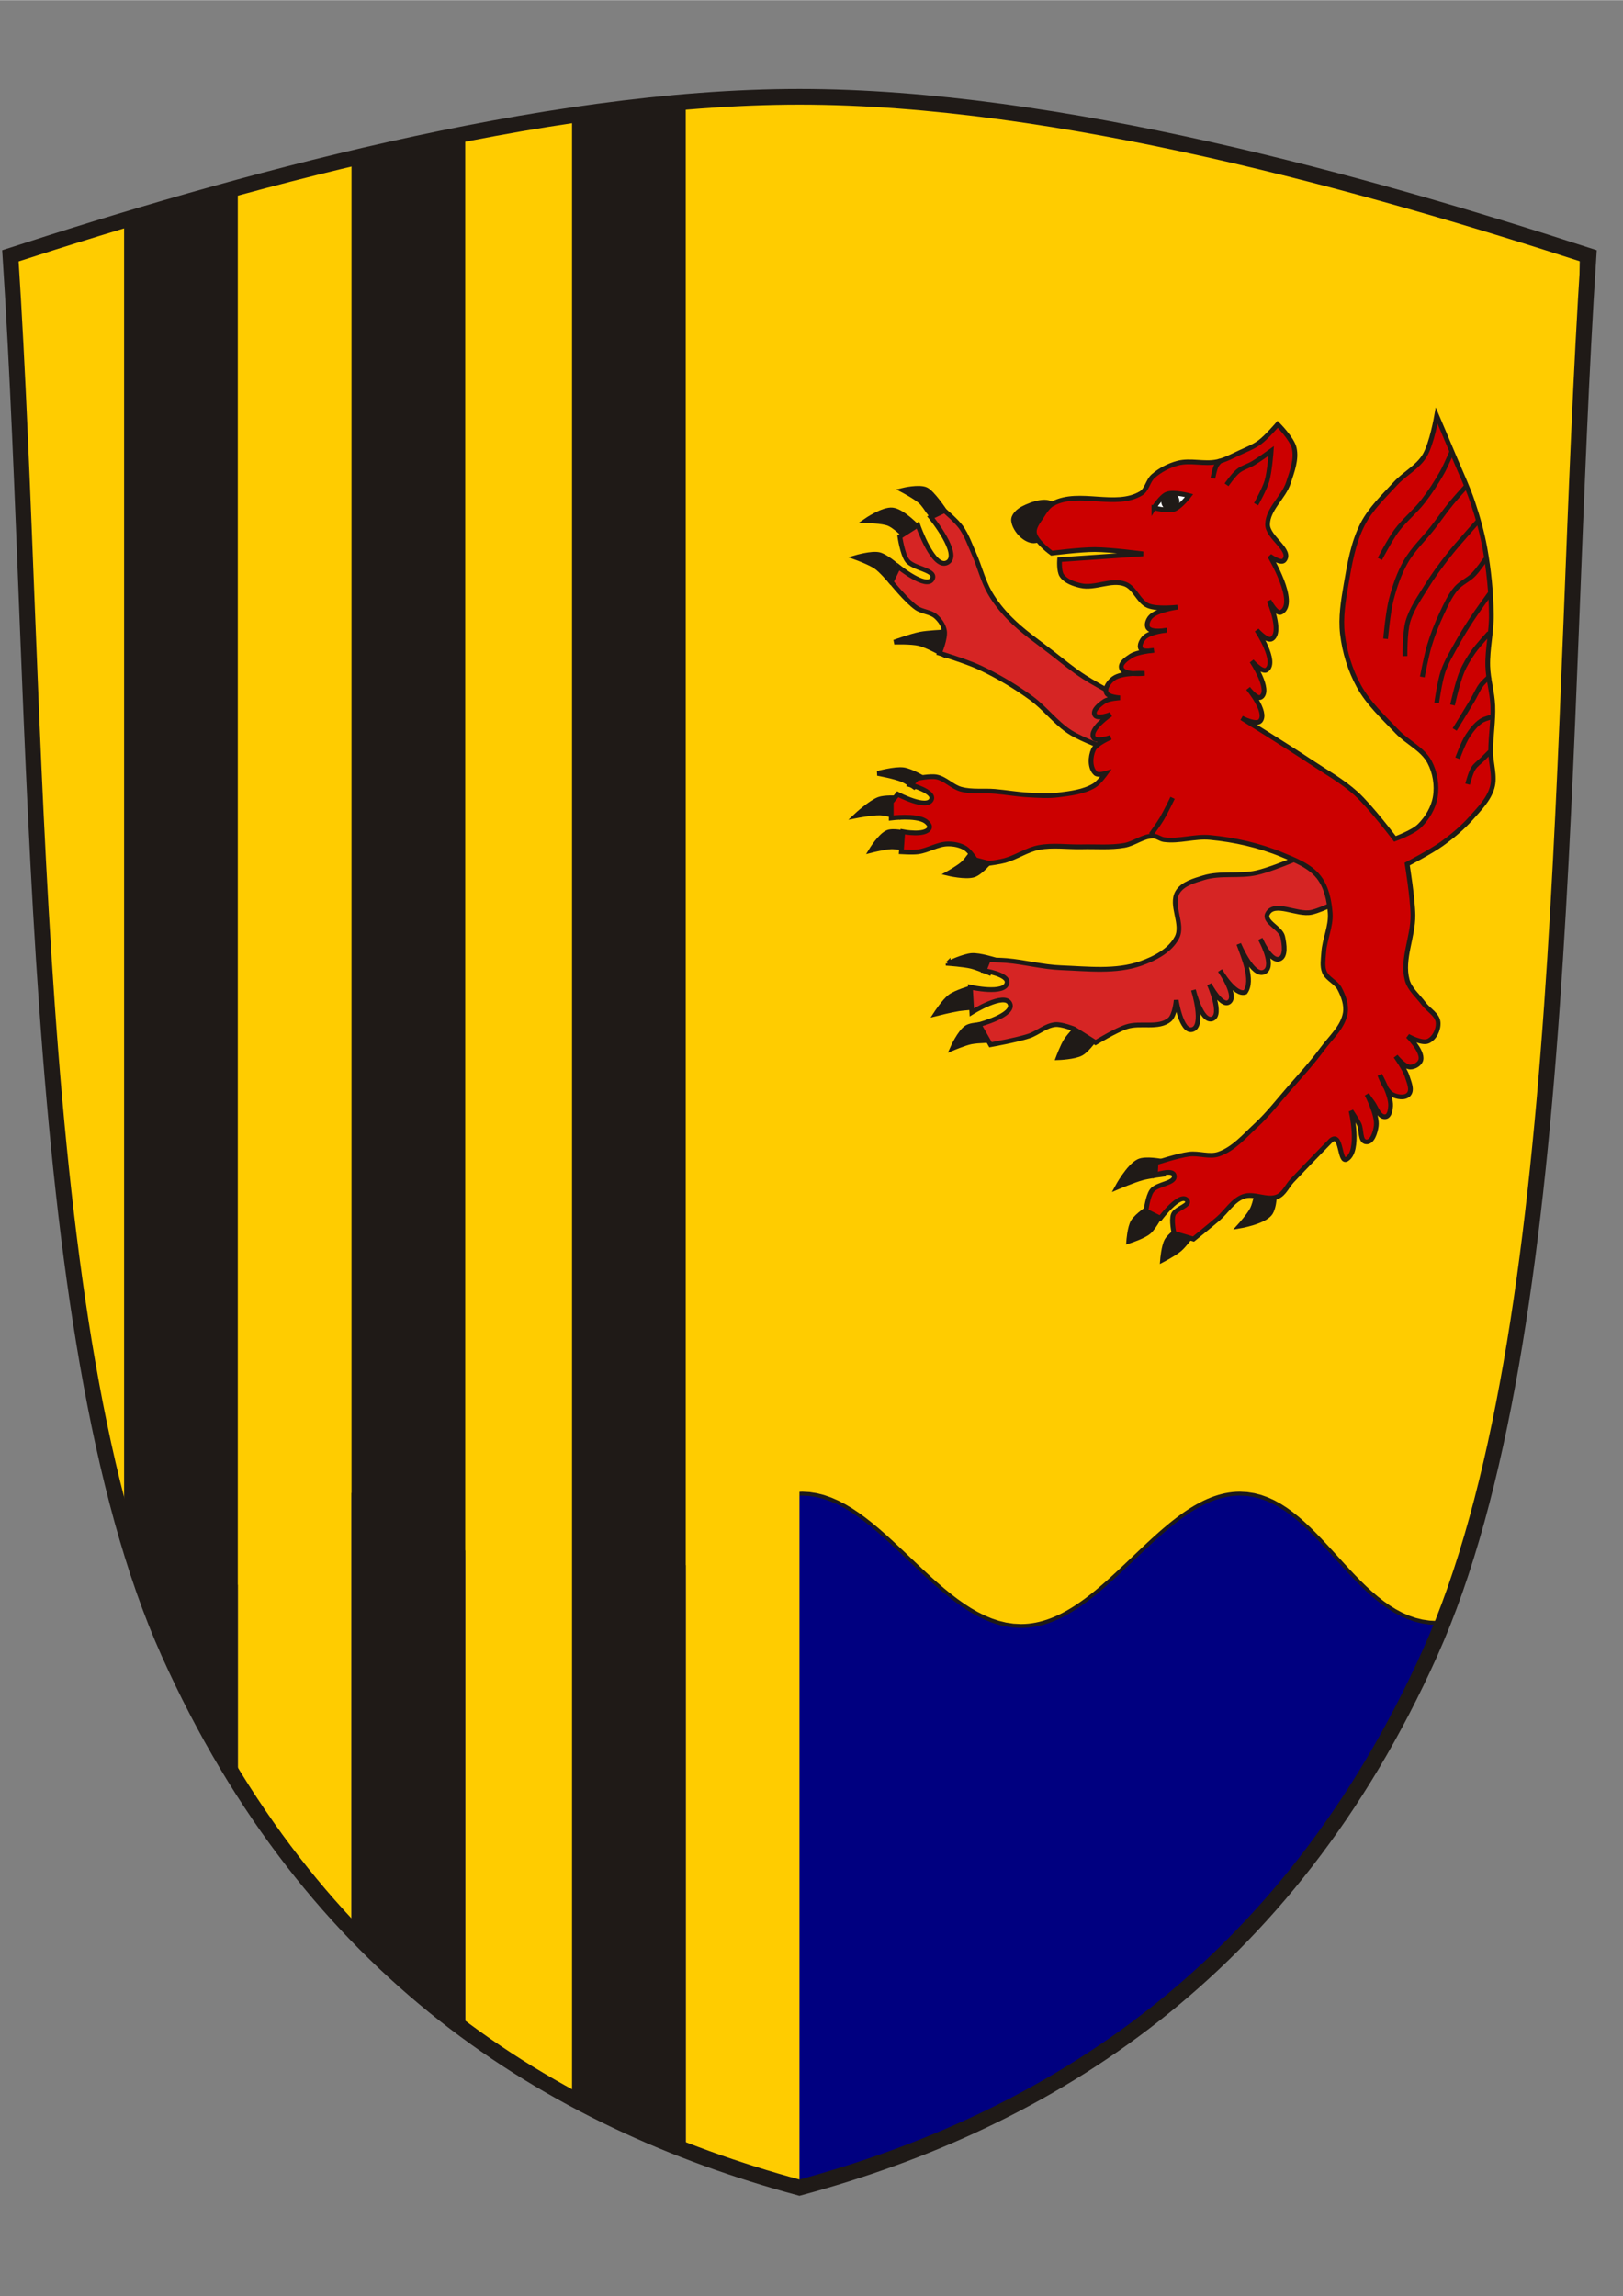
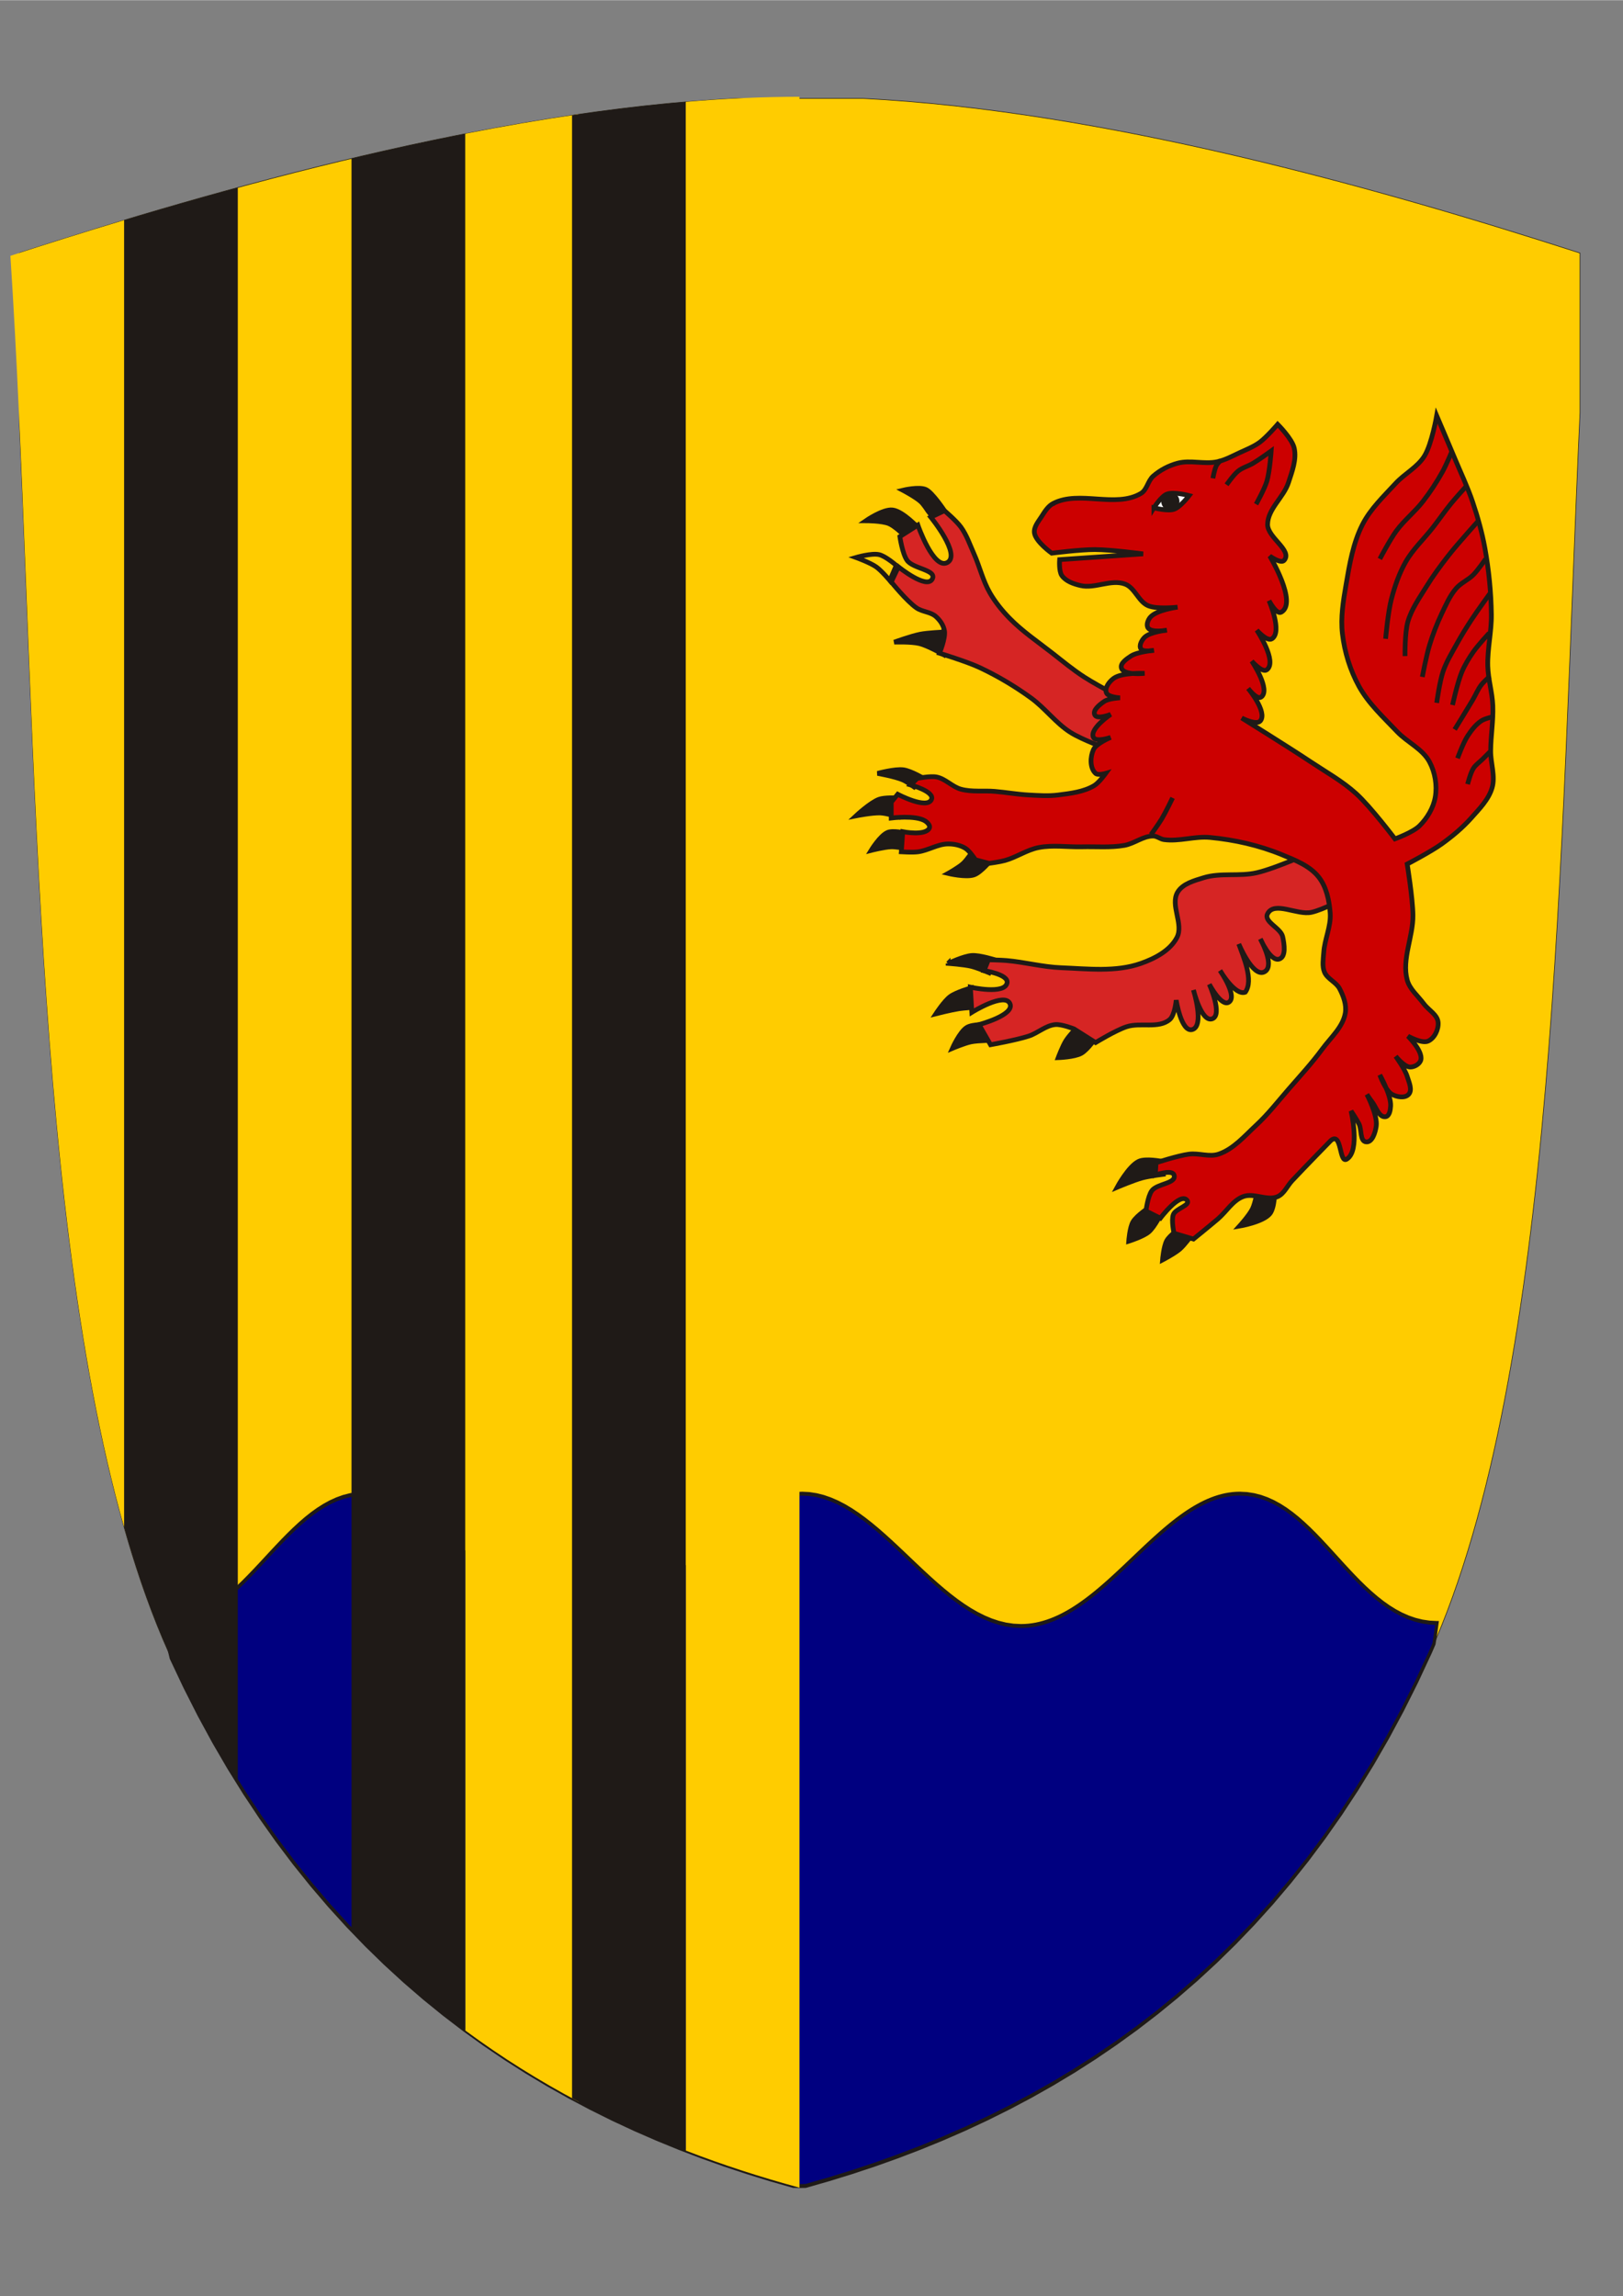
<svg xmlns="http://www.w3.org/2000/svg" xml:space="preserve" width="2480px" height="3508px" shape-rendering="geometricPrecision" text-rendering="geometricPrecision" image-rendering="optimizeQuality" fill-rule="evenodd" clip-rule="evenodd" viewBox="0 0 2480 3507.43">
  <rect x="0" y="0" width="2480" height="3507.43" fill="#808080" stroke="none" />
  <g id="Ebene_x0020_1">
    <path fill="#FFCC00" stroke="#1F1A17" stroke-width="0.9" d="M1124.97 150.083l193.25 0c368.448,18.524 787.12,136.396 1096.07,236.257l0 243.721c-30.525,663.333 -33.981,1460.32 -228.989,1894.51 -208.771,464.829 -549.35,692.558 -909.698,801.863 -17.163,0.724 -34.141,1.131 -50.855,1.131 -18.744,0 -37.988,-0.422 -57.646,-1.284 -360.166,-109.363 -700.522,-337.095 -909.198,-801.711 -193,-429.714 -198.379,-1214.78 -228.061,-1873.95l0 -264.583c308.854,-99.796 727.056,-217.449 1095.13,-235.954z" />
    <g>
      <path fill="navy" d="M2195.84 2479.22c-1.416,10.806 -3.037,21.471 -4.764,32.071 -1.923,4.438 -3.819,8.92 -5.78,13.284 -217.372,483.979 -577.635,710.901 -954.328,814.76 -1.924,0.015 -3.868,0.068 -5.783,0.068 -4.355,0 -8.759,-0.058 -13.179,-0.13 -374.484,-103.3 -732.681,-328.299 -950.383,-806.563 -4.073,-16.953 -7.934,-34.158 -11.459,-51.755 124.834,-0.169 187.304,-199.285 306.666,-199.285 119.407,0 209.469,202.186 334.401,202.186 124.941,0 215.003,-202.186 334.414,-202.186 119.417,0 209.48,202.186 334.419,202.186 62.458,0 116.214,-50.55 169.269,-101.097 53.063,-50.542 105.435,-101.09 165.141,-101.09 119.379,0 176.493,197.445 301.366,197.549z" />
      <path id="1" fill="#1F1A17" fill-rule="nonzero" d="M2193.25 2512.68l-4.344 -2.789 -0.24 0.821 0.162 -0.994 0.161 -0.994 0.161 -0.994 0.159 -0.984 0.158 -0.996 0.158 -0.996 0.158 -0.997 0.156 -0.997 0.157 -0.986 0.155 -0.998 0.155 -0.999 0.154 -0.987 0.152 -0.999 0.152 -1 0.151 -1 0.15 -0.99 0.149 -1.003 0.149 -1.003 0.137 -0.992 0.146 -1.004 0.145 -1.005 0.145 -1.005 0.143 -0.994 0.142 -1.006 0.142 -1.007 0.141 -0.996 0.139 -1.009 0.137 -0.998 0.137 -1.011 0.136 -1.011 0.135 -1 0.133 -1.012 4.842 0.938 -0.133 1.012 -0.135 1.024 -0.136 1.011 -0.137 1.011 -0.137 1.022 -0.139 1.009 -0.141 1.019 -0.142 1.007 -0.142 1.006 -0.143 1.018 -0.145 1.005 -0.145 1.005 -0.146 1.004 -0.156 1.013 -0.149 1.003 -0.149 1.003 -0.15 1.013 -0.151 1 -0.152 1 -0.152 0.999 -0.154 1.011 -0.155 0.999 -0.155 0.998 -0.157 1.01 -0.156 0.997 -0.158 0.997 -0.158 0.996 -0.158 0.996 -0.159 1.007 -0.161 0.994 -0.161 0.994 -0.162 0.994 -0.24 0.821zm0.24 -0.821l-0.07 0.428 -0.17 0.393 0.24 -0.821zm-6.039 14.139l-4.303 -2.858 0 0 0.183 -0.41 0.184 -0.41 0.172 -0.4 0.182 -0.411 0.182 -0.412 0.183 -0.413 0.181 -0.4 0.182 -0.425 0.182 -0.403 0.171 -0.415 0.181 -0.403 0.181 -0.416 0.18 -0.415 0.181 -0.416 0.181 -0.417 0.18 -0.416 0.18 -0.417 0.181 -0.417 0.18 -0.417 0.18 -0.417 0.18 -0.417 0.18 -0.417 0.18 -0.405 0.18 -0.418 0.18 -0.429 0.18 -0.417 0.18 -0.417 0.18 -0.417 0.181 -0.417 0.18 -0.417 0.18 -0.417 0.181 -0.416 4.344 2.789 -0.181 0.416 -0.18 0.417 -0.18 0.417 -0.181 0.417 -0.18 0.417 -0.18 0.417 -0.18 0.417 -0.18 0.405 -0.18 0.418 -0.18 0.429 -0.18 0.417 -0.18 0.417 -0.18 0.417 -0.18 0.417 -0.181 0.417 -0.18 0.417 -0.18 0.416 -0.181 0.417 -0.181 0.416 -0.18 0.415 -0.181 0.416 -0.181 0.426 -0.19 0.415 -0.182 0.426 -0.182 0.402 -0.181 0.424 -0.183 0.413 -0.182 0.412 -0.182 0.411 -0.194 0.422 -0.184 0.41 -0.183 0.41 0 0zm-956.47 816.319l-0.019 -5.976 -0.529 0.07 35.225 -10.09 35.094 -10.835 34.963 -11.605 34.787 -12.4 34.608 -13.207 34.387 -14.052 34.151 -14.931 33.883 -15.812 33.611 -16.72 33.306 -17.671 32.969 -18.627 32.618 -19.629 32.254 -20.632 31.847 -21.662 31.426 -22.737 30.982 -23.814 30.516 -24.93 30.026 -26.066 29.513 -27.217 28.977 -28.417 28.416 -29.616 27.835 -30.841 27.24 -32.115 26.6 -33.387 25.957 -34.699 25.272 -36.031 24.585 -37.38 23.862 -38.774 23.128 -40.171 22.351 -41.603 21.569 -43.061 20.755 -44.541 4.303 2.858 -20.831 44.706 -21.647 43.224 -22.445 41.768 -23.206 40.334 -23.959 38.916 -24.68 37.542 -25.388 36.173 -26.054 34.838 -26.715 33.528 -27.334 32.231 -27.951 30.982 -28.532 29.734 -29.093 28.509 -29.627 27.335 -30.141 26.16 -30.631 25.022 -31.098 23.908 -31.542 22.808 -31.962 21.754 -32.349 20.703 -32.734 19.676 -33.084 18.698 -33.403 17.718 -33.706 16.788 -33.998 15.859 -34.248 14.954 -34.481 14.099 -34.686 13.254 -34.884 12.424 -35.039 11.629 -35.191 10.859 -35.301 10.114 -0.529 0.07zm0.529 -0.07l-0.244 0.067 -0.285 0.002 0.529 -0.07zm-6.322 0.15l0 -5.999 0 0 0.18 0.012 0.18 -0.001 0.181 0 0.17 -0.001 0.181 -0.001 0.171 -0.001 0.18 -0.002 0.181 -0.001 0.181 -0.002 0.181 -0.002 0.182 -0.002 0.181 -0.002 0.181 -0.002 0.171 -0.002 0.182 -0.004 0.181 -0.002 0.181 -0.004 0.191 -0.002 0.171 -0.002 0.181 -0.004 0.182 -0.002 0.181 -0.004 0.19 -0.002 0.172 -0.002 0.181 -0.004 0.19 -0.002 0.181 -0.002 0.181 -0.002 0.181 -0.002 0.181 -0.001 0.181 -0.002 0.19 -0.001 0.019 5.976 -0.171 0.001 -0.181 0.002 -0.181 0.001 -0.181 0.002 -0.181 0.002 -0.181 0.002 -0.171 0.002 -0.181 0.004 -0.191 0.002 -0.171 0.002 -0.181 0.004 -0.182 0.002 -0.181 0.004 -0.19 0.002 -0.172 0.002 -0.181 0.004 -0.181 0.002 -0.182 0.004 -0.19 0.002 -0.181 0.002 -0.181 0.002 -0.182 0.002 -0.181 0.002 -0.181 0.002 -0.181 0.001 -0.18 0.002 -0.19 0.001 -0.181 0.001 -0.189 0.001 -0.181 0 -0.18 0.001 -0.18 0.012 0 0zm0 0l0 0 0 0 0 0zm-13.718 -0.211l1.077 -5.836 -0.51 -0.07 0.415 0.007 0.415 0.006 0.413 0.007 0.415 0.006 0.413 0.007 0.405 0.006 0.413 0.006 0.413 0.006 0.413 0.006 0.413 0.006 0.413 0.005 0.413 0.006 0.412 0.005 0.412 0.005 0.413 0.005 0.412 0.005 0.412 0.005 0.402 0.004 0.412 0.004 0.411 0.004 0.411 0.004 0.411 0.004 0.411 0.002 0.411 0.002 0.41 0.002 0.41 0.002 0.4 0.002 0.41 0.001 0.41 0.001 0.409 0 0.409 0.001 0.409 -0.012 0 5.999 -0.409 -0.012 -0.409 -0.001 -0.409 0 -0.41 -0.001 -0.41 -0.001 -0.419 -0.002 -0.41 -0.002 -0.41 -0.002 -0.411 -0.002 -0.411 -0.002 -0.411 -0.004 -0.411 -0.004 -0.411 -0.004 -0.412 -0.004 -0.42 -0.004 -0.412 -0.005 -0.412 -0.005 -0.413 -0.005 -0.412 -0.005 -0.412 -0.005 -0.413 -0.006 -0.413 -0.005 -0.413 -0.006 -0.413 -0.006 -0.413 -0.006 -0.413 -0.006 -0.424 -0.006 -0.413 -0.007 -0.415 -0.006 -0.413 -0.007 -0.415 -0.006 -0.415 -0.007 -0.51 -0.07zm0.51 0.07l-0.273 -0.004 -0.237 -0.066 0.51 0.07zm-952.709 -808.72l4.707 -1.663 -0.211 -0.621 20.78 44.017 21.578 42.558 22.358 41.133 23.103 39.711 23.834 38.334 24.545 36.959 25.231 35.63 25.885 34.316 26.536 33.036 27.145 31.758 27.742 30.525 28.313 29.306 28.864 28.113 29.392 26.953 29.898 25.794 30.388 24.696 30.837 23.585 31.275 22.51 31.689 21.473 32.081 20.445 32.456 19.443 32.794 18.477 33.126 17.523 33.417 16.583 33.703 15.688 33.957 14.817 34.191 13.948 34.408 13.114 34.585 12.317 34.759 11.531 34.89 10.77 35.019 10.033 -1.077 5.836 -35.094 -10.057 -34.987 -10.794 -34.835 -11.554 -34.682 -12.341 -34.486 -13.162 -34.285 -13.995 -34.054 -14.841 -33.8 -15.735 -33.531 -16.651 -33.223 -17.57 -32.91 -18.524 -32.553 -19.514 -32.194 -20.515 -31.804 -21.542 -31.391 -22.605 -30.953 -23.679 -30.485 -24.765 -30.012 -25.913 -29.507 -27.047 -28.979 -28.228 -28.429 -29.425 -27.858 -30.643 -27.259 -31.898 -26.633 -33.154 -26.001 -34.456 -25.328 -35.772 -24.639 -37.122 -23.931 -38.475 -23.2 -39.874 -22.433 -41.274 -21.656 -42.721 -20.856 -44.182 -0.211 -0.621zm0.211 0.621l-0.131 -0.288 -0.08 -0.333 0.211 0.621zm-9.317 -56.196l0 5.976 2.383 -3.69 0.332 1.637 0.333 1.646 0.335 1.644 0.337 1.631 0.34 1.639 0.34 1.626 0.334 1.634 0.344 1.633 0.347 1.62 0.347 1.629 0.351 1.616 0.351 1.625 0.354 1.623 0.354 1.61 0.357 1.619 0.358 1.617 0.35 1.604 0.361 1.613 0.364 1.612 0.364 1.598 0.366 1.608 0.367 1.606 0.37 1.593 0.371 1.603 0.372 1.601 0.373 1.587 0.374 1.598 0.376 1.597 0.368 1.584 0.378 1.593 0.38 1.592 0.381 1.59 -4.707 1.663 -0.381 -1.59 -0.38 -1.592 -0.378 -1.593 -0.387 -1.605 -0.376 -1.597 -0.374 -1.598 -0.373 -1.611 -0.372 -1.601 -0.371 -1.603 -0.37 -1.617 -0.367 -1.606 -0.366 -1.608 -0.364 -1.621 -0.364 -1.612 -0.361 -1.613 -0.371 -1.627 -0.358 -1.617 -0.357 -1.619 -0.354 -1.633 -0.354 -1.623 -0.351 -1.625 -0.351 -1.639 -0.347 -1.629 -0.347 -1.644 -0.344 -1.633 -0.353 -1.634 -0.34 -1.65 -0.34 -1.639 -0.337 -1.655 -0.335 -1.644 -0.333 -1.646 -0.332 -1.66 2.383 -3.69zm-2.383 3.69l-0.738 -3.686 3.121 -0.005 -2.383 3.69zm309.049 -202.987l0 5.999 0 0 -10.826 0.56 -10.513 1.63 -10.235 2.639 -9.984 3.563 -9.75 4.439 -9.553 5.241 -9.36 5.959 -9.201 6.626 -9.059 7.211 -8.942 7.733 -8.838 8.17 -8.753 8.561 -8.701 8.85 -8.661 9.082 -8.634 9.241 -8.647 9.313 -8.673 9.338 -8.711 9.265 -8.79 9.143 -8.881 8.924 -8.994 8.646 -9.129 8.282 -9.295 7.867 -9.472 7.36 -9.684 6.775 -9.905 6.121 -10.169 5.391 -10.434 4.592 -10.732 3.706 -11.041 2.745 -11.383 1.715 -11.716 0.587 0 -5.976 11.331 -0.587 10.979 -1.644 10.677 -2.652 10.385 -3.588 10.127 -4.45 9.881 -5.252 9.676 -5.979 9.471 -6.636 9.3 -7.218 9.142 -7.728 9.013 -8.188 8.897 -8.551 8.805 -8.856 8.731 -9.072 8.692 -9.241 8.654 -9.314 8.647 -9.337 8.672 -9.265 8.701 -9.129 8.758 -8.921 8.85 -8.629 8.952 -8.288 9.077 -7.851 9.234 -7.35 9.411 -6.768 9.611 -6.122 9.822 -5.383 10.076 -4.579 10.331 -3.705 10.618 -2.732 10.917 -1.701 11.23 -0.583 0 0zm0 0l0 0 0 0 0 0zm334.401 202.186l0 5.999 0 0 -11.805 -0.592 -11.611 -1.727 -11.412 -2.761 -11.233 -3.75 -11.056 -4.636 -10.893 -5.451 -10.737 -6.204 -10.608 -6.858 -10.477 -7.451 -10.37 -7.957 -10.274 -8.401 -10.177 -8.76 -10.108 -9.044 -10.055 -9.267 -9.996 -9.403 -9.967 -9.477 -9.942 -9.454 -9.919 -9.391 -9.926 -9.22 -9.935 -8.996 -9.957 -8.689 -9.99 -8.309 -10.025 -7.863 -10.081 -7.333 -10.15 -6.742 -10.219 -6.074 -10.304 -5.324 -10.385 -4.518 -10.502 -3.631 -10.63 -2.681 -10.748 -1.656 -10.909 -0.568 0 -5.999 11.312 0.592 11.152 1.727 10.975 2.773 10.828 3.75 10.695 4.636 10.552 5.463 10.431 6.192 10.323 6.858 10.234 7.451 10.16 7.957 10.086 8.401 10.032 8.76 9.994 9.044 9.964 9.267 9.957 9.391 9.942 9.477 9.948 9.454 9.977 9.379 9.998 9.22 10.049 8.996 10.102 8.689 10.159 8.309 10.235 7.863 10.324 7.333 10.415 6.742 10.527 6.062 10.643 5.336 10.768 4.518 10.907 3.631 11.064 2.693 11.229 1.656 11.42 0.568 0 0zm0 0l0 0 0 0 0 0zm334.414 -202.186l0 5.999 0 0 -10.909 0.568 -10.749 1.656 -10.63 2.681 -10.502 3.631 -10.385 4.518 -10.304 5.324 -10.22 6.074 -10.15 6.742 -10.081 7.333 -10.025 7.863 -9.99 8.309 -9.958 8.689 -9.935 8.996 -9.926 9.22 -9.919 9.391 -9.942 9.454 -9.968 9.477 -9.997 9.403 -10.055 9.267 -10.107 9.044 -10.18 8.76 -10.273 8.401 -10.371 7.957 -10.477 7.451 -10.608 6.858 -10.74 6.204 -10.892 5.451 -11.057 4.636 -11.234 3.75 -11.413 2.761 -11.611 1.727 -11.806 0.592 0 -5.999 11.421 -0.568 11.229 -1.656 11.066 -2.693 10.909 -3.631 10.769 -4.518 10.642 -5.336 10.529 -6.062 10.415 -6.742 10.324 -7.333 10.236 -7.863 10.157 -8.309 10.104 -8.689 10.047 -8.996 9.998 -9.22 9.978 -9.379 9.95 -9.454 9.942 -9.477 9.957 -9.391 9.964 -9.267 9.994 -9.044 10.033 -8.76 10.086 -8.401 10.16 -7.957 10.234 -7.451 10.323 -6.858 10.432 -6.192 10.552 -5.463 10.695 -4.636 10.828 -3.75 10.975 -2.773 11.153 -1.727 11.312 -0.592 0 0zm0 0l0 0 0 0 0 0zm334.419 202.186l0 5.999 0 -0.012 -11.805 -0.58 -11.612 -1.727 -11.413 -2.761 -11.233 -3.75 -11.057 -4.636 -10.892 -5.451 -10.74 -6.204 -10.608 -6.858 -10.477 -7.451 -10.371 -7.957 -10.273 -8.401 -10.18 -8.76 -10.107 -9.044 -10.056 -9.267 -9.996 -9.403 -9.968 -9.477 -9.942 -9.454 -9.92 -9.391 -9.926 -9.22 -9.935 -8.996 -9.958 -8.689 -9.99 -8.309 -10.025 -7.863 -10.082 -7.333 -10.152 -6.742 -10.22 -6.074 -10.304 -5.324 -10.385 -4.518 -10.503 -3.631 -10.63 -2.681 -10.749 -1.656 -10.91 -0.568 0 -5.999 11.313 0.592 11.153 1.727 10.975 2.773 10.829 3.75 10.695 4.636 10.552 5.463 10.432 6.192 10.324 6.858 10.235 7.451 10.16 7.957 10.086 8.401 10.033 8.76 9.994 9.044 9.964 9.267 9.958 9.391 9.942 9.477 9.95 9.454 9.977 9.379 9.999 9.22 10.047 8.996 10.104 8.689 10.157 8.309 10.236 7.863 10.324 7.333 10.415 6.742 10.529 6.062 10.642 5.336 10.769 4.518 10.907 3.631 11.066 2.693 11.23 1.656 11.42 0.58 0 -0.012zm0 0.012l0 -0.006 0 -0.006 0 0.012zm167.761 -100.464l3.016 4.71 0 0 -4.977 4.737 -4.991 4.74 -4.99 4.71 -5.006 4.693 -5.017 4.657 -5.029 4.61 -5.051 4.555 -5.066 4.49 -5.08 4.427 -5.098 4.333 -5.127 4.251 -5.147 4.15 -5.169 4.039 -5.201 3.918 -5.227 3.801 -5.252 3.65 -5.289 3.512 -5.318 3.346 -5.349 3.19 -5.39 3.014 -5.424 2.818 -5.469 2.634 -5.504 2.432 -5.552 2.206 -5.591 1.984 -5.641 1.766 -5.684 1.51 -5.728 1.251 -5.782 1.004 -5.828 0.723 -5.878 0.433 -5.926 0.158 0 -5.999 5.735 -0.135 5.684 -0.433 5.637 -0.699 5.591 -0.957 5.553 -1.227 5.511 -1.466 5.469 -1.695 5.437 -1.937 5.398 -2.159 5.37 -2.361 5.334 -2.565 5.308 -2.771 5.274 -2.943 5.254 -3.119 5.221 -3.298 5.193 -3.444 5.176 -3.603 5.149 -3.731 5.125 -3.871 5.11 -3.992 5.09 -4.103 5.067 -4.207 5.06 -4.309 5.043 -4.38 5.026 -4.466 5.013 -4.531 5.01 -4.587 4.998 -4.633 4.987 -4.669 4.99 -4.71 4.972 -4.717 4.977 -4.737 0 0zm0 0l0 0 0 0 0 0zm166.649 -101.734l0 5.999 0 0 -5.481 0.135 -5.428 0.433 -5.39 0.687 -5.359 0.968 -5.333 1.215 -5.287 1.466 -5.273 1.705 -5.229 1.926 -5.217 2.159 -5.178 2.36 -5.171 2.565 -5.132 2.759 -5.118 2.955 -5.103 3.119 -5.08 3.287 -5.06 3.455 -5.05 3.591 -5.041 3.741 -5.016 3.871 -5.011 3.992 -4.995 4.104 -4.994 4.204 -4.984 4.309 -4.974 4.38 -4.966 4.465 -4.971 4.531 -4.955 4.586 -4.962 4.633 -4.969 4.681 -4.959 4.698 -4.971 4.727 -4.973 4.737 -3.016 -4.71 4.973 -4.737 4.971 -4.727 4.978 -4.721 4.969 -4.681 4.981 -4.657 4.993 -4.609 4.99 -4.555 5.006 -4.489 5.012 -4.427 5.021 -4.333 5.032 -4.251 5.054 -4.149 5.067 -4.039 5.093 -3.918 5.098 -3.788 5.128 -3.662 5.155 -3.503 5.177 -3.355 5.2 -3.19 5.234 -3.002 5.267 -2.83 5.285 -2.634 5.332 -2.43 5.352 -2.206 5.404 -1.997 5.426 -1.753 5.478 -1.51 5.506 -1.262 5.553 -0.992 5.6 -0.735 5.64 -0.433 5.672 -0.158 0 0zm0 0l0 0 0 0 0 0zm303.787 201.017l-4.842 -0.938 2.421 3.457 -11.704 -0.576 -11.331 -1.695 -10.982 -2.717 -10.638 -3.67 -10.316 -4.549 -10.029 -5.343 -9.755 -6.077 -9.505 -6.716 -9.288 -7.295 -9.078 -7.8 -8.919 -8.222 -8.765 -8.57 -8.643 -8.848 -8.547 -9.053 -8.463 -9.197 -8.424 -9.246 -8.398 -9.246 -8.387 -9.162 -8.418 -9.004 -8.453 -8.776 -8.534 -8.476 -8.607 -8.1 -8.734 -7.667 -8.864 -7.149 -9.021 -6.558 -9.2 -5.92 -9.402 -5.184 -9.629 -4.401 -9.888 -3.532 -10.163 -2.617 -10.47 -1.616 -10.812 -0.555 0 -5.999 11.216 0.579 10.874 1.686 10.546 2.709 10.235 3.674 9.955 4.541 9.69 5.35 9.45 6.059 9.232 6.723 9.039 7.289 8.869 7.785 8.741 8.218 8.609 8.568 8.531 8.847 8.456 9.051 8.425 9.185 8.398 9.246 8.405 9.246 8.444 9.15 8.49 9.006 8.565 8.777 8.668 8.478 8.784 8.104 8.943 7.661 9.097 7.153 9.295 6.574 9.504 5.914 9.741 5.203 10.009 4.407 10.291 3.552 10.597 2.625 10.949 1.624 11.319 0.576 2.421 3.457zm-2.421 -3.457l2.873 0.002 -0.452 3.454 -2.421 -3.457z" />
    </g>
-     <path fill="#1F1A17" stroke="#1F1A17" stroke-width="7.223" d="M1585.06 825.02c-14.576,5.636 -34.475,-14.165 -36.286,-29.688 -0.908,-7.793 7.346,-15.055 14.294,-18.692 13.978,-7.318 40.906,-16.631 47.282,-2.199 3.979,9.007 -16.465,12.094 -20.892,20.891 -4.497,8.936 4.933,26.08 -4.398,29.688z" />
    <path fill="#1F1A17" stroke="#1F1A17" stroke-width="7.223" d="M1424.52 788.734l18.692 -8.796c0,0 -18.457,-27.861 -28.421,-32.365 -10.694,-4.835 -35.187,1.099 -35.187,1.099 0,0 19.471,10.239 27.489,17.593 4.43,4.062 10.996,14.294 10.996,14.294l6.43 8.175z" />
    <path fill="#1F1A17" d="M1402.53 800.83l-22.299 15.373c0,0 -13.495,-13.061 -21.991,-16.493 -10.96,-4.429 -35.187,-4.398 -35.187,-4.398 0,-0.002 26.14,-18.113 40.684,-16.494 15.965,1.777 39.583,27.489 39.583,27.489l-0.791 -5.476zm0 0l0 0z" />
    <path fill="none" stroke="#1F1A17" stroke-width="7.223" d="M1402.53 800.83l-22.299 15.373c0,0 -13.495,-13.061 -21.991,-16.493 -10.96,-4.429 -35.187,-4.398 -35.187,-4.398 0,0 26.14,-18.113 40.684,-16.494 15.965,1.777 39.583,27.489 39.583,27.489m-0.791 -5.476l0 0z" />
-     <path fill="#1F1A17" d="M1369.54 863.505c0,0 -16.259,-14.259 -26.39,-16.494 -11.543,-2.547 -35.185,4.399 -35.185,4.399 0,-0.002 21.513,7.812 30.787,14.293 8.072,5.641 20.892,20.892 20.892,20.892l9.895 -23.092 0 0.002z" />
    <path fill="none" stroke="#1F1A17" stroke-width="7.223" d="M1369.54 863.505c0,0 -16.259,-14.259 -26.39,-16.494 -11.543,-2.547 -35.185,4.399 -35.185,4.399 0,0 21.513,7.812 30.787,14.293 8.072,5.641 20.892,20.892 20.892,20.892l9.895 -23.092 0 0.002z" />
    <path fill="#1F1A17" stroke="#1F1A17" stroke-width="7.223" d="M1445.41 952.568l-4.221 46.879c0,0 -23.386,-13.312 -36.285,-16.494 -12.476,-3.079 -38.485,-2.199 -38.485,-2.199 0,0 26.048,-9.422 39.584,-12.094 11.556,-2.284 35.185,-3.3 35.185,-3.3l4.221 -12.792z" />
-     <path fill="#1F1A17" d="M1413.53 1190.07c0,0 -21.113,-12.675 -32.986,-14.293 -13.201,-1.8 -39.584,5.497 -39.584,5.497 0,-0.001 26.312,4.675 38.485,9.895 6.355,2.726 17.593,10.996 17.593,10.996l16.494 -12.095 -0.001 0z" />
+     <path fill="#1F1A17" d="M1413.53 1190.07c0,0 -21.113,-12.675 -32.986,-14.293 -13.201,-1.8 -39.584,5.497 -39.584,5.497 0,-0.001 26.312,4.675 38.485,9.895 6.355,2.726 17.593,10.996 17.593,10.996z" />
    <path fill="none" stroke="#1F1A17" stroke-width="7.223" d="M1413.53 1190.07c0,0 -21.113,-12.675 -32.986,-14.293 -13.201,-1.8 -39.584,5.497 -39.584,5.497 0,0 26.312,4.675 38.485,9.895 6.355,2.726 17.593,10.996 17.593,10.996l16.494 -12.095 -0.001 0z" />
    <path fill="#1F1A17" stroke="#1F1A17" stroke-width="7.223" d="M1369.54 1218.66c0,0 -18.108,-0.854 -26.39,2.199 -13.553,4.997 -35.185,25.29 -35.185,25.29 0,0 24.85,-4.952 37.384,-4.398 8.976,0.396 26.39,5.497 26.39,5.497l-2.199 -28.588z" />
    <path fill="#1F1A17" stroke="#1F1A17" stroke-width="7.223" d="M1383.84 1272.54c0,0 -19.019,-4.615 -27.489,-1.098 -11.499,4.775 -25.29,27.489 -25.29,27.489 0,0 20.368,-5.154 30.787,-5.497 6.635,-0.22 19.793,2.199 19.793,2.199l2.199 -23.092z" />
    <path fill="#1F1A17" d="M1487.2 1298.93c0,0 -9.272,14.102 -15.394,19.793 -6.775,6.297 -23.091,15.394 -23.091,15.394 0,-0.001 27.089,6.502 39.584,2.199 11.051,-3.806 26.388,-23.09 26.388,-23.09l-27.489 -14.294 0.001 -0.001z" />
    <path fill="none" stroke="#1F1A17" stroke-width="7.223" d="M1487.2 1298.93c0,0 -9.272,14.102 -15.394,19.793 -6.775,6.297 -23.091,15.394 -23.091,15.394 0,0 27.089,6.502 39.584,2.199 11.051,-3.806 26.388,-23.09 26.388,-23.09l-27.489 -14.294 0.001 -0.001z" />
    <path fill="#1F1A17" stroke="#1F1A17" stroke-width="7.223" d="M1448.71 1471.56c0,0 23.566,-11.225 36.285,-12.093 11.906,-0.814 35.187,6.597 35.187,6.597l-8.797 19.792c0,0 -18.018,-7.628 -27.489,-9.895 -11.495,-2.752 -35.185,-4.398 -35.185,-4.398l0 -0.002z" />
    <path fill="#1F1A17" stroke="#1F1A17" stroke-width="7.223" d="M1483.9 1508.95c0,0 -22.621,6.378 -31.887,13.194 -9.223,6.785 -21.992,26.39 -21.992,26.39 0,0 23.32,-5.867 35.187,-7.696 8.002,-1.235 24.189,-2.199 24.189,-2.199l-5.497 -29.688z" />
    <path fill="#1F1A17" stroke="#1F1A17" stroke-width="7.223" d="M1508.09 1565.02c0,0 -21.974,-1.06 -30.787,4.398 -10.977,6.796 -21.992,31.887 -21.992,31.887 0,0 18.703,-7.904 28.588,-9.896 11.162,-2.249 34.087,-2.199 34.087,-2.199l-9.896 -24.189z" />
    <path fill="#1F1A17" d="M1651.03 1563.92c0,0 -15.937,15.902 -21.992,25.289 -5.243,8.132 -12.094,26.39 -12.094,26.39 0,0 24.754,-0.802 35.185,-6.597 10.431,-5.796 24.191,-26.39 24.191,-26.39l-25.29 -18.692z" />
    <path fill="none" stroke="#1F1A17" stroke-width="7.223" d="M1651.03 1563.92c0,0 -15.937,15.902 -21.992,25.289 -5.243,8.132 -12.094,26.39 -12.094,26.39 0,0 24.754,-0.802 35.185,-6.597 10.431,-5.796 24.191,-26.39 24.191,-26.39l-25.29 -18.692z" />
    <path fill="#1F1A17" stroke="#1F1A17" stroke-width="7.223" d="M1775.28 1773.94c0,0 -24.565,-4.973 -35.187,0.001 -15.554,7.284 -32.986,39.583 -32.986,39.583 0,0 25.271,-10.734 38.485,-14.293 10.414,-2.806 31.887,-5.497 31.887,-5.497l-2.199 -19.794z" />
    <path fill="#1F1A17" stroke="#1F1A17" stroke-width="7.223" d="M1757.69 1843.21c0,0 -20.427,13.038 -26.39,23.091 -5.171,8.718 -6.597,29.688 -6.597,29.688 0,0 22.197,-6.93 30.787,-14.293 9.03,-7.742 19.792,-29.688 19.792,-29.688l-17.593 -8.798 0 0z" />
    <path fill="#1F1A17" stroke="#1F1A17" stroke-width="7.223" d="M1776.38 1924.58c0,0 1.592,-20.871 6.597,-29.688 4.479,-7.892 19.793,-18.692 19.793,-18.692l18.692 9.894c0,0 -11.412,15.704 -18.692,21.993 -7.851,6.781 -26.39,16.493 -26.39,16.493z" />
    <path fill="#1F1A17" d="M1894.03 1872.9c0,0 14.976,-16.503 19.79,-26.388 4.323,-8.873 7.697,-28.588 7.697,-28.588l26.39 -0.001c0,0 0.246,26.81 -7.697,36.286 -10.668,12.727 -46.181,18.693 -46.18,18.692z" />
    <path fill="none" stroke="#1F1A17" stroke-width="7.223" d="M1894.03 1872.9c0,0 14.976,-16.503 19.79,-26.388 4.323,-8.873 7.697,-28.588 7.697,-28.588l26.39 -0.001c0,0 0.246,26.81 -7.697,36.286 -10.668,12.727 -46.18,18.692 -46.18,18.692z" />
    <path fill="#D62524" d="M1728 1073.52c0,0 -48.611,-24.78 -71.471,-39.582 -16.921,-10.957 -32.507,-23.86 -48.38,-36.286 -22.359,-17.502 -46.178,-33.525 -65.974,-53.877 -11.296,-11.615 -21.61,-24.441 -29.688,-38.485 -10.656,-18.527 -15.479,-39.859 -24.191,-59.376 -6.147,-13.772 -11.041,-28.402 -19.792,-40.683 -6.918,-9.712 -25.29,-25.29 -25.29,-25.29l-20.892 9.894c0,0 46.756,57.297 25.29,69.273 -21.196,11.821 -45.082,-57.177 -45.082,-57.177l-27.489 17.593c0,0 3.725,25.949 10.996,36.285 9.194,13.07 46.047,14.511 38.484,28.588 -8.669,16.137 -51.68,-18.692 -51.68,-18.692l-10.995 23.09c0,0 23.389,29.06 38.484,39.584 8.884,6.193 21.578,6.019 29.688,13.195 6.403,5.664 11.84,13.55 13.195,21.991 1.846,11.501 -7.696,34.087 -7.696,34.087 0,-0.002 41.843,12.734 61.575,21.991 27.373,12.841 53.565,28.47 78.069,46.182 21.685,15.672 37.919,38.388 60.475,52.779 18.259,11.648 59.376,26.39 59.376,26.39l32.986 -71.474 0.001 0z" />
    <path fill="none" stroke="#1F1A17" stroke-width="7.223" d="M1728 1073.52c0,0 -48.611,-24.78 -71.471,-39.582 -16.921,-10.957 -32.507,-23.86 -48.38,-36.286 -22.359,-17.502 -46.178,-33.525 -65.974,-53.877 -11.296,-11.615 -21.61,-24.441 -29.688,-38.485 -10.656,-18.527 -15.479,-39.859 -24.191,-59.376 -6.147,-13.772 -11.041,-28.402 -19.792,-40.683 -6.918,-9.712 -25.29,-25.29 -25.29,-25.29l-20.892 9.894c0,0 46.756,57.297 25.29,69.273 -21.196,11.821 -45.082,-57.177 -45.082,-57.177l-27.489 17.593c0,0 3.725,25.949 10.996,36.285 9.194,13.07 46.047,14.511 38.484,28.588 -8.669,16.137 -51.68,-18.692 -51.68,-18.692l-10.995 23.09c0,0 23.389,29.06 38.484,39.584 8.884,6.193 21.578,6.019 29.688,13.195 6.403,5.664 11.84,13.55 13.195,21.991 1.846,11.501 -7.696,34.087 -7.696,34.087 0,0 41.843,12.734 61.575,21.991 27.373,12.841 53.565,28.47 78.069,46.182 21.685,15.672 37.919,38.388 60.475,52.779 18.259,11.648 59.376,26.39 59.376,26.39l32.986 -71.474 0.001 0z" />
    <path fill="#D62524" d="M2005.09 1301.13c0,0 -55.285,25.093 -84.666,31.887 -26.543,6.139 -55.346,-0.372 -81.368,7.697 -14.417,4.47 -31.827,9.043 -39.584,21.991 -11.869,19.811 9.593,48.803 -1.099,69.272 -10.454,20.016 -33.681,32.075 -54.978,39.583 -38.423,13.549 -81.337,8.163 -122.05,6.598 -28.075,-1.079 -55.572,-8.6 -83.567,-10.996 -9.137,-0.783 -27.489,-1.099 -27.489,-1.099l-6.597 16.493c0,0 37.637,5.64 35.185,18.693 -3.473,18.498 -56.078,6.598 -56.078,6.598l2.199 38.484c0,0 50.373,-31.477 58.276,-13.195 7.544,17.449 -47.281,31.888 -47.281,31.888l17.593 30.786c0,0 39.342,-7.016 58.276,-13.194 14.047,-4.584 25.97,-16.255 40.684,-17.593 9.741,-0.887 28.588,6.597 28.588,6.597l32.986 20.891c0,0 30.471,-18.637 47.282,-24.189 21.169,-6.994 49.024,3.487 65.973,-10.996 7.93,-6.777 9.896,-29.688 9.896,-29.688 0,0 7.577,48.938 24.189,45.082 19.651,-4.561 2.199,-60.475 2.199,-60.475 0,0 12.046,49.644 28.588,43.981 16.705,-5.716 -4.398,-52.778 -4.398,-52.778 0.001,-0.001 18.156,34.48 29.688,27.489 14.295,-8.667 -13.194,-48.381 -13.194,-48.381 0.001,-0.001 22.672,38.941 38.484,32.986 13.211,-18.239 -3.134,-54.666 -9.895,-73.67 0,0 20.947,50.712 38.484,42.883 15.487,-6.912 1.071,-38.061 -5.497,-50.58 0.001,0 15.186,34.85 28.588,30.787 11.015,-3.339 7.902,-22.83 5.497,-34.086 -2.929,-13.72 -29.551,-22.733 -23.091,-35.185 10.304,-19.857 45.23,2.629 67.073,-2.199 18.28,-4.042 51.68,-21.992 51.68,-21.992l-50.58 -70.372 0.001 0.001z" />
    <path fill="none" stroke="#1F1A17" stroke-width="7.223" d="M2005.09 1301.13c0,0 -55.285,25.093 -84.666,31.887 -26.543,6.139 -55.346,-0.372 -81.368,7.697 -14.417,4.47 -31.827,9.043 -39.584,21.991 -11.869,19.811 9.593,48.803 -1.099,69.272 -10.454,20.016 -33.681,32.075 -54.978,39.583 -38.423,13.549 -81.337,8.163 -122.05,6.598 -28.075,-1.079 -55.572,-8.6 -83.567,-10.996 -9.137,-0.783 -27.489,-1.099 -27.489,-1.099l-6.597 16.493c0,0 37.637,5.64 35.185,18.693 -3.473,18.498 -56.078,6.598 -56.078,6.598l2.199 38.484c0,0 50.373,-31.477 58.276,-13.195 7.544,17.449 -47.281,31.888 -47.281,31.888l17.593 30.786c0,0 39.342,-7.016 58.276,-13.194 14.047,-4.584 25.97,-16.255 40.684,-17.593 9.741,-0.887 28.588,6.597 28.588,6.597l32.986 20.891c0,0 30.471,-18.637 47.282,-24.189 21.169,-6.994 49.024,3.487 65.973,-10.996 7.93,-6.777 9.896,-29.688 9.896,-29.688 0,0 7.577,48.938 24.189,45.082 19.651,-4.561 2.199,-60.475 2.199,-60.475 0,0 12.046,49.644 28.588,43.981 16.705,-5.716 -4.398,-52.778 -4.398,-52.778 0,0 18.156,34.48 29.688,27.489 14.295,-8.667 -13.194,-48.381 -13.194,-48.381 0,0 22.672,38.941 38.484,32.986 13.211,-18.239 -3.134,-54.666 -9.895,-73.67 0,0 20.947,50.712 38.484,42.883 15.487,-6.912 1.071,-38.061 -5.497,-50.58 0,0 15.186,34.85 28.588,30.787 11.015,-3.339 7.902,-22.83 5.497,-34.086 -2.929,-13.72 -29.551,-22.733 -23.091,-35.185 10.304,-19.857 45.23,2.629 67.073,-2.199 18.28,-4.042 51.68,-21.992 51.68,-21.992l-50.58 -70.372 0.001 0.001z" />
    <path fill="#CC0000" d="M1609.25 768.943c39.939,-20.754 95.412,7.53 134.144,-15.394 9.276,-5.493 10.594,-19.276 18.693,-26.39 10.594,-9.306 23.764,-16.145 37.384,-19.793 19.487,-5.217 40.752,2.029 60.477,-2.199 12.379,-2.654 23.69,-8.992 35.185,-14.293 10.123,-4.669 20.693,-8.81 29.688,-15.395 10.457,-7.654 27.489,-27.489 27.489,-27.489 0,0 22.047,21.903 25.29,36.286 3.923,17.398 -3.282,35.817 -8.797,52.778 -7.349,22.603 -31.5,40.011 -31.887,63.775 -0.328,20.167 38.524,39.753 25.29,54.978 -5.02,5.775 -21.992,-6.598 -21.992,-6.598 0.001,0 43.078,71.544 17.594,85.766 -7.472,4.17 -18.693,-17.593 -18.693,-17.593 0,-0.001 20.867,47.87 4.398,58.276 -7.494,4.736 -23.09,-13.195 -23.09,-13.195 0,0 31.947,47.88 15.394,60.477 -7.054,5.367 -23.091,-13.195 -23.091,-13.195 0.001,0 29.721,43.998 14.294,54.978 -6.46,4.597 -19.793,-13.195 -19.793,-13.195 0,0 29.795,35.784 18.693,49.481 -6.07,7.49 -28.588,-4.398 -28.588,-4.398 0,-0.001 70.867,43.954 105.557,67.072 23.436,15.62 48.395,29.474 69.271,48.381 22.543,20.413 59.376,69.271 59.376,69.271 0,0 27.335,-9.901 37.385,-19.792 11.925,-11.738 21.35,-27.493 24.191,-43.982 3.088,-17.933 -0.218,-37.829 -8.797,-53.879 -10.634,-19.898 -33.943,-29.823 -49.48,-46.181 -20.78,-21.882 -43.75,-42.825 -58.276,-69.272 -13.507,-24.587 -22.046,-52.404 -25.29,-80.268 -2.891,-24.822 1.261,-50.14 5.497,-74.769 5.411,-31.461 10.744,-63.95 25.29,-92.364 12.233,-23.898 32.378,-42.941 50.58,-62.674 13.71,-14.865 33.363,-24.574 43.981,-41.782 11.265,-18.256 18.693,-61.576 18.693,-61.576 0,0 18.454,43.196 27.489,64.874 9.296,22.303 19.789,44.17 27.489,67.072 7.734,23.004 14.38,46.487 18.692,70.372 6.018,33.342 9.418,67.281 9.896,101.158 0.372,26.449 -6.255,52.726 -5.499,79.169 0.582,20.311 6.896,40.17 7.697,60.475 0.914,23.098 -3.203,46.155 -3.298,69.272 -0.078,18.706 7.414,38.112 2.199,56.078 -5.216,17.965 -19.45,32.207 -31.887,46.181 -13.295,14.939 -28.857,27.895 -45.082,39.584 -16.525,11.904 -52.779,30.787 -52.779,30.787 0.001,-0.001 8.488,51.883 8.796,78.068 0.392,33.115 -17.31,66.957 -8.796,98.96 3.792,14.247 16.578,24.391 25.29,36.285 7.105,9.699 21.02,16.605 21.992,28.588 0.874,10.788 -5.494,24.215 -15.395,28.588 -9.677,4.274 -30.787,-7.696 -30.787,-7.696 0,0 23.09,22.908 19.793,36.285 -1.581,6.416 -9.889,11.179 -16.494,10.996 -9.158,-0.255 -21.991,-16.494 -21.991,-16.494 0,0 14.105,19.494 17.593,30.789 2.711,8.783 8.434,20.734 2.199,27.488 -5.718,6.195 -17.909,4.075 -25.29,0 -10.238,-5.652 -18.692,-29.688 -18.692,-29.688 0,0 17.335,30.61 16.493,47.282 -0.306,6.059 -1.698,15.591 -7.696,16.493 -10.264,1.545 -14.422,-14.975 -20.892,-23.09 -2.789,-3.499 -7.696,-10.996 -7.696,-10.996 0.001,0 16.636,31.729 14.293,48.381 -1.331,9.464 -5.878,25.079 -15.394,24.191 -9.826,-0.919 -6.574,-18.666 -10.995,-27.489 -3.465,-6.914 -12.095,-19.793 -12.095,-19.793 0,0 14.425,60.788 -6.597,73.67 -11.72,7.181 -7.284,-42.678 -24.191,-28.588 0.001,-0.001 -39.888,40.762 -59.376,61.575 -7.448,7.954 -12.026,19.781 -21.992,24.191 -16.089,7.116 -36.328,-6.238 -52.779,0 -16.022,6.075 -25.454,22.956 -38.484,34.086 -12.274,10.486 -37.385,30.787 -37.385,30.787l-29.688 -8.797c0,0 -4.465,-19.665 -1.099,-28.587 3.568,-9.461 27.425,-14.275 20.892,-21.992 -10.577,-12.491 -40.683,27.489 -40.683,27.489l-21.992 -10.996c0,0 2.63,-22.076 8.796,-30.787 8.049,-11.373 38.318,-10.915 34.086,-24.189 -2.893,-9.079 -28.588,0 -28.588,0l1.099 -18.695c0,0 33.297,-10.977 50.58,-13.194 14.905,-1.912 30.855,4.84 45.082,0 22.765,-7.744 39.531,-27.646 57.177,-43.981 18.092,-16.749 33.305,-36.37 49.481,-54.978 17.578,-20.225 35.81,-39.983 51.678,-61.575 12.885,-17.534 31.524,-33.531 35.187,-54.978 2.155,-12.62 -2.822,-26.064 -8.797,-37.385 -5.326,-10.096 -18.767,-14.724 -23.091,-25.289 -3.75,-9.165 -1.718,-19.806 -1.099,-29.688 1.279,-20.388 11.401,-40.105 9.896,-60.477 -1.418,-19.189 -5.687,-39.862 -17.594,-54.978 -13.534,-17.184 -35.851,-25.752 -56.078,-34.086 -34.849,-14.36 -72.43,-22.837 -109.955,-26.39 -23.379,-2.213 -47.111,6.516 -70.372,3.298 -5.741,-0.794 -10.698,-5.475 -16.493,-5.497 -15.416,-0.058 -28.8,11.625 -43.982,14.294 -21.31,3.746 -43.244,1.652 -64.874,2.199 -21.986,0.555 -44.379,-3.08 -65.973,1.099 -18.111,3.506 -33.915,14.822 -51.68,19.793 -7.892,2.207 -24.189,4.398 -24.189,4.398l-20.892 -5.499c0,0 -8.745,-13.529 -15.395,-17.593 -7.738,-4.729 -17.322,-6.648 -26.388,-6.597 -15.913,0.089 -30.399,10.063 -46.182,12.094 -8.361,1.076 -25.29,0 -25.29,0l2.199 -30.789c0,0 34.755,6.838 40.684,-5.496 1.852,-3.853 -2.97,-8.733 -6.598,-10.996 -14.669,-9.15 -51.678,-4.398 -51.678,-4.398l0 -24.191 9.895 -12.095c0,0 45.287,23.899 51.68,7.697 4.739,-12.01 -31.887,-21.991 -31.887,-21.991l9.895 -9.896c0,0 19.952,-4.12 29.688,-2.199 13.669,2.697 23.934,15.062 37.385,18.693 16.664,4.497 34.479,1.835 51.678,3.298 17.262,1.468 34.38,4.58 51.68,5.497 15.006,0.795 30.176,1.906 45.082,0 18.782,-2.402 38.689,-4.64 54.978,-14.294 7.361,-4.364 17.593,-18.692 17.593,-18.692 0,-0.001 -11.604,3.46 -15.394,0 -8.968,-8.191 -8.382,-25.256 -3.298,-36.286 4.512,-9.79 26.39,-18.692 26.39,-18.692 0,-0.001 -22.456,7.867 -26.39,0 -6.557,-13.114 26.39,-35.185 26.39,-35.185 0,-0.001 -20.264,8.151 -24.191,1.099 -4.105,-7.374 7.316,-16.147 14.293,-20.892 6.839,-4.649 24.191,-5.497 24.191,-5.497 0,0 -18.158,-0.797 -20.891,-7.697 -3.019,-7.621 4.393,-17.134 10.995,-21.991 12.863,-9.463 47.282,-7.697 47.282,-7.697 0,0 -31.054,3.576 -35.187,-7.696 -2.698,-7.367 7.74,-14.384 14.294,-18.693 10.103,-6.641 35.185,-8.796 35.185,-8.796 0,-0.002 -16.161,3.359 -19.792,-2.199 -3.361,-5.144 1.173,-13.229 5.497,-17.594 8.404,-8.482 34.086,-10.995 34.086,-10.995 0,0 -22.942,4.456 -28.588,-3.298 -3.3,-4.534 -0.346,-12.233 3.298,-16.494 9.648,-11.28 41.783,-15.394 41.783,-15.394 0,-0.001 -31.23,3.673 -45.082,-2.199 -14.802,-6.276 -20.142,-27.317 -35.185,-32.986 -21.275,-8.02 -46.041,7.401 -68.173,2.199 -10.535,-2.476 -22.422,-6.499 -28.588,-15.395 -4.636,-6.689 -3.298,-24.191 -3.298,-24.191l127.549 -8.796c0,0 -49.015,-6.521 -73.67,-6.597 -22.067,-0.07 -65.973,5.497 -65.973,5.497 0,-0.001 -24.38,-17.421 -26.39,-30.787 -1.368,-9.09 6.048,-17.543 10.995,-25.29 4.751,-7.439 9.761,-15.722 17.594,-19.793l0.005 0z" />
    <path fill="none" stroke="#1F1A17" stroke-width="7.223" d="M1609.25 768.943c39.939,-20.754 95.412,7.53 134.144,-15.394 9.276,-5.493 10.594,-19.276 18.693,-26.39 10.594,-9.306 23.764,-16.145 37.384,-19.793 19.487,-5.217 40.752,2.029 60.477,-2.199 12.379,-2.654 23.69,-8.992 35.185,-14.293 10.123,-4.669 20.693,-8.81 29.688,-15.395 10.457,-7.654 27.489,-27.489 27.489,-27.489 0,0 22.047,21.903 25.29,36.286 3.923,17.398 -3.282,35.817 -8.797,52.778 -7.349,22.603 -31.5,40.011 -31.887,63.775 -0.328,20.167 38.524,39.753 25.29,54.978 -5.02,5.775 -21.992,-6.598 -21.992,-6.598 0,0 43.078,71.544 17.594,85.766 -7.472,4.17 -18.693,-17.593 -18.693,-17.593 0,0 20.867,47.87 4.398,58.276 -7.494,4.736 -23.09,-13.195 -23.09,-13.195 0,0 31.947,47.88 15.394,60.477 -7.054,5.367 -23.091,-13.195 -23.091,-13.195 0,0 29.721,43.998 14.294,54.978 -6.46,4.597 -19.793,-13.195 -19.793,-13.195 0,0 29.795,35.784 18.693,49.481 -6.07,7.49 -28.588,-4.398 -28.588,-4.398 0,0 70.867,43.954 105.557,67.072 23.436,15.62 48.395,29.474 69.271,48.381 22.543,20.413 59.376,69.271 59.376,69.271 0,0 27.335,-9.901 37.385,-19.792 11.925,-11.738 21.35,-27.493 24.191,-43.982 3.088,-17.933 -0.218,-37.829 -8.797,-53.879 -10.634,-19.898 -33.943,-29.823 -49.48,-46.181 -20.78,-21.882 -43.75,-42.825 -58.276,-69.272 -13.507,-24.587 -22.046,-52.404 -25.29,-80.268 -2.891,-24.822 1.261,-50.14 5.497,-74.769 5.411,-31.461 10.744,-63.95 25.29,-92.364 12.233,-23.898 32.378,-42.941 50.58,-62.674 13.71,-14.865 33.363,-24.574 43.981,-41.782 11.265,-18.256 18.693,-61.576 18.693,-61.576 0,0 18.454,43.196 27.489,64.874 9.296,22.303 19.789,44.17 27.489,67.072 7.734,23.004 14.38,46.487 18.692,70.372 6.018,33.342 9.418,67.281 9.896,101.158 0.372,26.449 -6.255,52.726 -5.499,79.169 0.582,20.311 6.896,40.17 7.697,60.475 0.914,23.098 -3.203,46.155 -3.298,69.272 -0.078,18.706 7.414,38.112 2.199,56.078 -5.216,17.965 -19.45,32.207 -31.887,46.181 -13.295,14.939 -28.857,27.895 -45.082,39.584 -16.525,11.904 -52.779,30.787 -52.779,30.787 0,0 8.488,51.883 8.796,78.068 0.392,33.115 -17.31,66.957 -8.796,98.96 3.792,14.247 16.578,24.391 25.29,36.285 7.105,9.699 21.02,16.605 21.992,28.588 0.874,10.788 -5.494,24.215 -15.395,28.588 -9.677,4.274 -30.787,-7.696 -30.787,-7.696 0,0 23.09,22.908 19.793,36.285 -1.581,6.416 -9.889,11.179 -16.494,10.996 -9.158,-0.255 -21.991,-16.494 -21.991,-16.494 0,0 14.105,19.494 17.593,30.789 2.711,8.783 8.434,20.734 2.199,27.488 -5.718,6.195 -17.909,4.075 -25.29,0 -10.238,-5.652 -18.692,-29.688 -18.692,-29.688 0,0 17.335,30.61 16.493,47.282 -0.306,6.059 -1.698,15.591 -7.696,16.493 -10.264,1.545 -14.422,-14.975 -20.892,-23.09 -2.789,-3.499 -7.696,-10.996 -7.696,-10.996 0,0 16.636,31.729 14.293,48.381 -1.331,9.464 -5.878,25.079 -15.394,24.191 -9.826,-0.919 -6.574,-18.666 -10.995,-27.489 -3.465,-6.914 -12.095,-19.793 -12.095,-19.793 0,0 14.425,60.788 -6.597,73.67 -11.72,7.181 -7.284,-42.678 -24.191,-28.588 0,0 -39.888,40.762 -59.376,61.575 -7.448,7.954 -12.026,19.781 -21.992,24.191 -16.089,7.116 -36.328,-6.238 -52.779,0 -16.022,6.075 -25.454,22.956 -38.484,34.086 -12.274,10.486 -37.385,30.787 -37.385,30.787l-29.688 -8.797c0,0 -4.465,-19.665 -1.099,-28.587 3.568,-9.461 27.425,-14.275 20.892,-21.992 -10.577,-12.491 -40.683,27.489 -40.683,27.489l-21.992 -10.996c0,0 2.63,-22.076 8.796,-30.787 8.049,-11.373 38.318,-10.915 34.086,-24.189 -2.893,-9.079 -28.588,0 -28.588,0l1.099 -18.695c0,0 33.297,-10.977 50.58,-13.194 14.905,-1.912 30.855,4.84 45.082,0 22.765,-7.744 39.531,-27.646 57.177,-43.981 18.092,-16.749 33.305,-36.37 49.481,-54.978 17.578,-20.225 35.81,-39.983 51.678,-61.575 12.885,-17.534 31.524,-33.531 35.187,-54.978 2.155,-12.62 -2.822,-26.064 -8.797,-37.385 -5.326,-10.096 -18.767,-14.724 -23.091,-25.289 -3.75,-9.165 -1.718,-19.806 -1.099,-29.688 1.279,-20.388 11.401,-40.105 9.896,-60.477 -1.418,-19.189 -5.687,-39.862 -17.594,-54.978 -13.534,-17.184 -35.851,-25.752 -56.078,-34.086 -34.849,-14.36 -72.43,-22.837 -109.955,-26.39 -23.379,-2.213 -47.111,6.516 -70.372,3.298 -5.741,-0.794 -10.698,-5.475 -16.493,-5.497 -15.416,-0.058 -28.8,11.625 -43.982,14.294 -21.31,3.746 -43.244,1.652 -64.874,2.199 -21.986,0.555 -44.379,-3.08 -65.973,1.099 -18.111,3.506 -33.915,14.822 -51.68,19.793 -7.892,2.207 -24.189,4.398 -24.189,4.398l-20.892 -5.499c0,0 -8.745,-13.529 -15.395,-17.593 -7.738,-4.729 -17.322,-6.648 -26.388,-6.597 -15.913,0.089 -30.399,10.063 -46.182,12.094 -8.361,1.076 -25.29,0 -25.29,0l2.199 -30.789c0,0 34.755,6.838 40.684,-5.496 1.852,-3.853 -2.97,-8.733 -6.598,-10.996 -14.669,-9.15 -51.678,-4.398 -51.678,-4.398l0 -24.191 9.895 -12.095c0,0 45.287,23.899 51.68,7.697 4.739,-12.01 -31.887,-21.991 -31.887,-21.991l9.895 -9.896c0,0 19.952,-4.12 29.688,-2.199 13.669,2.697 23.934,15.062 37.385,18.693 16.664,4.497 34.479,1.835 51.678,3.298 17.262,1.468 34.38,4.58 51.68,5.497 15.006,0.795 30.176,1.906 45.082,0 18.782,-2.402 38.689,-4.64 54.978,-14.294 7.361,-4.364 17.593,-18.692 17.593,-18.692 0,0 -11.604,3.46 -15.394,0 -8.968,-8.191 -8.382,-25.256 -3.298,-36.286 4.512,-9.79 26.39,-18.692 26.39,-18.692 0,0 -22.456,7.867 -26.39,0 -6.557,-13.114 26.39,-35.185 26.39,-35.185 0,0 -20.264,8.151 -24.191,1.099 -4.105,-7.374 7.316,-16.147 14.293,-20.892 6.839,-4.649 24.191,-5.497 24.191,-5.497 0,0 -18.158,-0.797 -20.891,-7.697 -3.019,-7.621 4.393,-17.134 10.995,-21.991 12.863,-9.463 47.282,-7.697 47.282,-7.697 0,0 -31.054,3.576 -35.187,-7.696 -2.698,-7.367 7.74,-14.384 14.294,-18.693 10.103,-6.641 35.185,-8.796 35.185,-8.796 0,0 -16.161,3.359 -19.792,-2.199 -3.361,-5.144 1.173,-13.229 5.497,-17.594 8.404,-8.482 34.086,-10.995 34.086,-10.995 0,0 -22.942,4.456 -28.588,-3.298 -3.3,-4.534 -0.346,-12.233 3.298,-16.494 9.648,-11.28 41.783,-15.394 41.783,-15.394 0,0 -31.23,3.673 -45.082,-2.199 -14.802,-6.276 -20.142,-27.317 -35.185,-32.986 -21.275,-8.02 -46.041,7.401 -68.173,2.199 -10.535,-2.476 -22.422,-6.499 -28.588,-15.395 -4.636,-6.689 -3.298,-24.191 -3.298,-24.191l127.549 -8.796c0,0 -49.015,-6.521 -73.67,-6.597 -22.067,-0.07 -65.973,5.497 -65.973,5.497 0,0 -24.38,-17.421 -26.39,-30.787 -1.368,-9.09 6.048,-17.543 10.995,-25.29 4.751,-7.439 9.761,-15.722 17.594,-19.793l0.005 0z" />
    <path fill="none" stroke="#1F1A17" stroke-width="7.223" d="M1758.79 1274.74c0,0 11.493,-15.808 16.493,-24.189 6.131,-10.278 16.494,-31.888 16.494,-31.888" />
    <path fill="white" d="M1763.18 775.541c0,0 10.862,-17.386 19.793,-20.891 10.598,-4.162 34.086,2.199 34.086,2.199 0,-0.001 -13.277,17.508 -23.091,20.892 -9.726,3.353 -30.787,-2.2 -30.787,-2.2z" />
    <path fill="none" stroke="#1F1A17" stroke-width="7.223" d="M1763.18 775.541c0,0 10.862,-17.386 19.793,-20.891 10.598,-4.162 34.086,2.199 34.086,2.199 0,0 -13.277,17.508 -23.091,20.892 -9.726,3.353 -30.787,-2.2 -30.787,-2.2z" />
    <path fill="none" stroke="#1F1A17" stroke-width="7.223" d="M1853.35 730.458c0,0 2.276,-13.749 5.497,-19.792 1.59,-2.982 6.597,-7.696 6.597,-7.696" />
    <path fill="none" stroke="#1F1A17" stroke-width="7.223" d="M1874.24 740.354c0,0 10.495,-15.191 17.593,-20.891 6.775,-5.443 15.638,-7.63 23.091,-12.095 9.505,-5.697 27.489,-18.692 27.489,-18.692 0,0 -2.149,31.281 -6.597,46.181 -3.705,12.412 -16.494,35.185 -16.494,35.185" />
    <path fill="none" stroke="#1F1A17" stroke-width="7.223" d="M2108.44 853.608c0,0 15.467,-29.506 25.29,-42.88 11.984,-16.315 28.302,-29.07 40.684,-45.082 11.008,-14.235 20.928,-29.366 29.688,-45.082 5.508,-9.883 14.294,-30.787 14.294,-30.787" />
    <path fill="none" stroke="#1F1A17" stroke-width="7.223" d="M2117.24 975.659c0,0 3.642,-40.767 8.796,-60.474 5.167,-19.757 11.873,-39.44 21.992,-57.177 11.117,-19.493 28.043,-35.039 41.782,-52.779 9.292,-11.998 17.889,-24.534 27.489,-36.286 7.723,-9.454 24.191,-27.489 24.191,-27.489" />
    <path fill="none" stroke="#1F1A17" stroke-width="7.223" d="M2146.93 1002.05c0,0 -0.574,-35.838 4.398,-52.778 5.725,-19.511 17.932,-36.563 28.588,-53.879 9.65,-15.676 20.627,-30.522 31.887,-45.082 9.387,-12.14 19.642,-23.585 29.688,-35.185 5.778,-6.675 17.594,-19.793 17.594,-19.793" />
    <path fill="none" stroke="#1F1A17" stroke-width="7.223" d="M2173.32 1033.94c0,0 6.168,-32.561 10.993,-48.38 5.046,-16.538 11.268,-32.767 18.693,-48.38 6.346,-13.344 12.359,-27.282 21.992,-38.485 7.315,-8.506 18.502,-12.911 26.388,-20.892 7.165,-7.247 18.693,-24.189 18.693,-24.189" />
    <path fill="none" stroke="#1F1A17" stroke-width="7.223" d="M2195.31 1073.52c0,0 4.519,-32.821 9.895,-48.379 5.085,-14.719 13.368,-28.149 20.892,-41.783 6.833,-12.385 14.255,-24.445 21.991,-36.285 9.066,-13.877 28.588,-40.684 28.588,-40.684" />
    <path fill="none" stroke="#1F1A17" stroke-width="7.223" d="M2219.5 1076.82c0,0 7.514,-34.422 14.293,-50.579 4.574,-10.899 10.815,-21.104 17.593,-30.787 7.16,-10.226 24.191,-28.588 24.191,-28.588" />
    <path fill="none" stroke="#1F1A17" stroke-width="7.223" d="M2222.8 1114.2c0,0 18.541,-29.925 27.489,-45.081 4.508,-7.635 7.814,-16.046 13.195,-23.091 3.776,-4.945 13.195,-13.195 13.195,-13.195" />
    <path fill="none" stroke="#1F1A17" stroke-width="7.223" d="M2227.2 1158.18c0,0 8.563,-23.656 15.394,-34.085 5.687,-8.684 12.251,-17.339 20.892,-23.091 5.5,-3.662 18.692,-6.597 18.692,-6.597" />
    <path fill="none" stroke="#1F1A17" stroke-width="7.223" d="M2242.59 1197.77c0,0 4.186,-16.953 8.795,-24.189 3.62,-5.685 9.53,-9.529 14.294,-14.294 3.666,-3.664 10.996,-10.995 10.996,-10.995" />
    <path fill="#1F1A17" stroke="#1F1A17" stroke-width="10.549" d="M1797 765.766c0,4.776 -3.872,8.649 -8.648,8.649 -4.777,-0.001 -8.649,-3.872 -8.649,-8.649 0,-4.777 3.872,-8.648 8.649,-8.648 4.776,-0.001 8.648,3.872 8.648,8.648z" />
-     <path fill="#FFCC00" d="M537.123 241.828l0 2706.26c-62.462,-65.748 -120.737,-140.432 -173.743,-225.186l0 -2436.69c56.728,-15.442 114.841,-30.385 173.743,-44.383z" />
    <path fill="#FFCC00" d="M189.64 336.097l0 1996.6c-146.437,-517.195 -133.533,-1325.41 -173.743,-1942.15 54.639,-17.746 112.867,-36.123 173.743,-54.457z" />
    <path fill="#1F1A17" d="M363.38 286.21l0 2436.7c-38.009,-60.789 -73.319,-126.728 -105.481,-198.337 -25.996,-57.882 -48.553,-122.282 -68.259,-191.882l0 -1996.59c55.909,-16.838 114.048,-33.638 173.741,-49.887z" />
    <path fill="#FFCC00" d="M884.61 174.258l0 3036.63c-59.623,-31.616 -117.736,-67.782 -173.736,-109.17l0 -2897.68c57.917,-11.355 116.007,-21.413 173.736,-29.785z" />
    <path fill="#1F1A17" d="M710.874 204.043l0 2897.68c-60.65,-44.829 -118.806,-95.801 -173.75,-153.635l0 -2706.26c57.362,-13.631 115.462,-26.359 173.75,-37.787z" />
    <path fill="#FFCC00" d="M1221.6 147.569l0 3194.34c-58.443,-15.787 -116.512,-34.522 -173.743,-56.672l0 -3129.93c59.097,-5.001 117.224,-7.741 173.743,-7.741z" />
    <path fill="#1F1A17" d="M1047.85 155.309l0 3129.93c-58.979,-22.825 -117.064,-49.286 -173.741,-79.945l0 -3029.51c58.449,-8.675 116.548,-15.633 173.741,-20.474z" />
-     <path fill="none" stroke="#1F1A17" stroke-width="23.997" d="M1221.6 3341.91c380.082,-102.671 744.524,-329.35 963.698,-817.342 219.174,-487.992 196.381,-1434.29 242.002,-2134.02 -337.221,-109.529 -810.622,-242.984 -1205.7,-242.984 -395.078,0 -868.479,133.456 -1205.7,242.984 45.621,699.732 22.828,1646.03 242.002,2134.02 219.174,487.992 583.616,714.671 963.698,817.342z" />
  </g>
</svg>